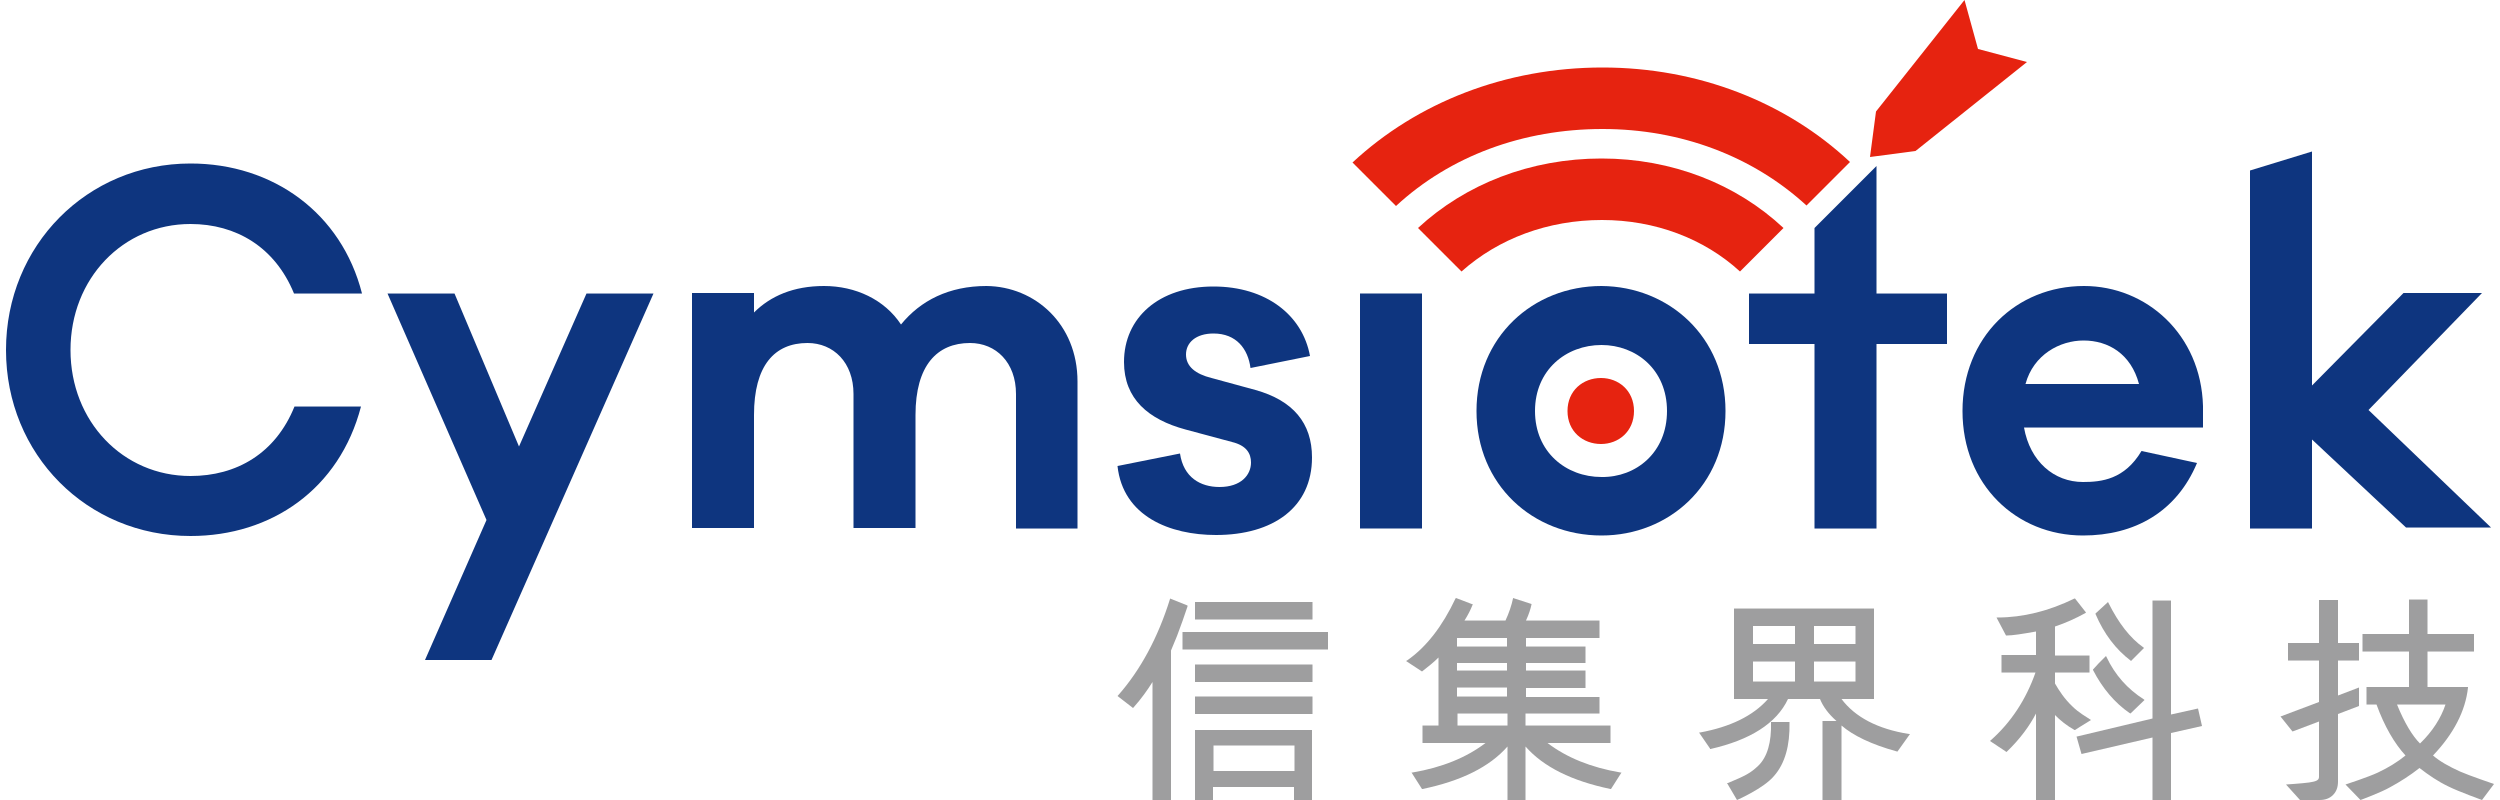
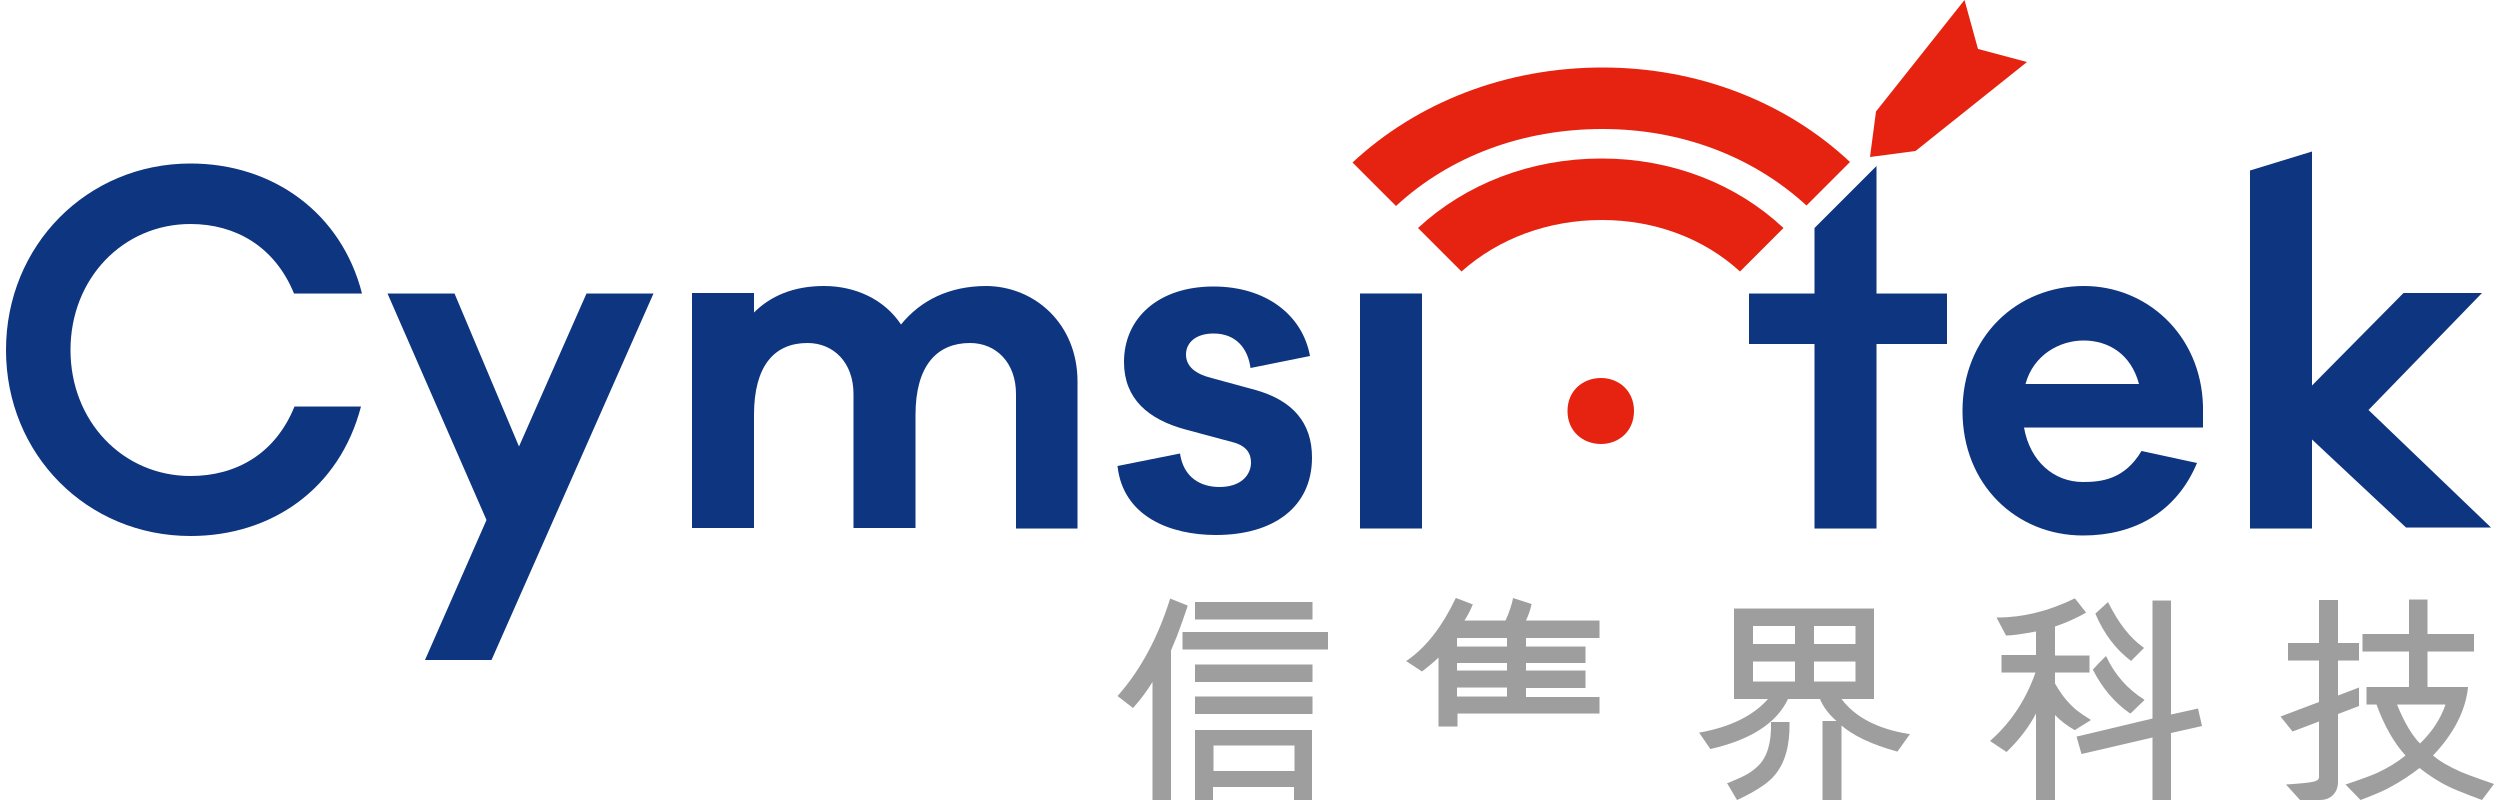
<svg xmlns="http://www.w3.org/2000/svg" version="1.1" id="圖層_1" x="0px" y="0px" viewBox="0 0 50 16" style="enable-background:new 0 0 50 16;" xml:space="preserve">
  <style type="text/css">
	.st0{fill:#9E9E9F;}
	.st1{fill:#E62310;}
	.st2{fill:#0E357F;}
</style>
  <g>
    <g>
      <path class="st0" d="M23.9,16h0.36v-0.26h1.62V16h0.36v-1.4H23.9V16z M25.89,14.91v0.51h-1.62v-0.51H25.89z" />
      <path class="st0" d="M23.75,12.11l-0.35-0.14l0,0.01c-0.24,0.77-0.59,1.42-1.04,1.93l-0.01,0.01l0.31,0.24l0.01-0.01    c0.16-0.18,0.28-0.35,0.38-0.51V16h0.37v-2.99l0.12-0.29c0.08-0.21,0.15-0.41,0.21-0.59L23.75,12.11z" />
      <rect x="23.9" y="12.04" class="st0" width="2.35" height="0.35" />
      <rect x="23.9" y="13.93" class="st0" width="2.35" height="0.35" />
      <rect x="23.65" y="12.64" class="st0" width="2.91" height="0.35" />
      <rect x="23.9" y="13.29" class="st0" width="2.35" height="0.35" />
    </g>
    <g>
      <path class="st0" d="M35.42,14.44l0,0.01c0.01,0.39-0.07,0.69-0.26,0.87c-0.15,0.14-0.24,0.19-0.6,0.34l-0.02,0L34.74,16    c0,0,0.53-0.23,0.74-0.48c0.22-0.25,0.32-0.61,0.31-1.07l0-0.01H35.42z" />
      <path class="st0" d="M38.18,14.68c-0.63-0.1-1.08-0.34-1.35-0.7h0.65v-1.81h-2.8v1.81h0.68c-0.3,0.34-0.76,0.56-1.36,0.67l-0.02,0    l0.22,0.32l0,0.01l0.01,0c0.79-0.18,1.32-0.51,1.55-1h0.64c0.06,0.15,0.17,0.3,0.33,0.44h-0.28V16h0.38v-1.49    c0.23,0.2,0.6,0.38,1.11,0.52l0.01,0l0.25-0.35L38.18,14.68z M35.9,13.23v0.4h-0.84v-0.4H35.9z M35.9,12.52v0.36h-0.84v-0.36H35.9    z M37.11,13.23v0.4h-0.83v-0.4H37.11z M36.28,12.88v-0.36h0.83v0.36H36.28z" />
    </g>
    <g>
      <path class="st0" d="M49.2,15.43c-0.22-0.1-0.4-0.2-0.54-0.32c0.41-0.43,0.65-0.89,0.7-1.36l0-0.01h-0.81v-0.71h0.93v-0.35h-0.93    v-0.69h-0.37v0.69h-0.93v0.35h0.93v0.71h-0.85v0.35h0.2c0.16,0.44,0.36,0.78,0.58,1.02c-0.16,0.13-0.34,0.24-0.55,0.34    c-0.19,0.09-0.65,0.24-0.65,0.24L47.21,16c0,0,0.41-0.15,0.6-0.26c0.2-0.11,0.39-0.23,0.58-0.38c0.18,0.14,0.37,0.27,0.58,0.37    c0.2,0.1,0.67,0.27,0.67,0.27l0.24-0.32C49.88,15.68,49.38,15.51,49.2,15.43z M48.91,14.09c-0.09,0.27-0.26,0.54-0.51,0.78    c-0.15-0.15-0.31-0.41-0.46-0.78H48.91z" />
      <path class="st0" d="M47.18,14.12v-0.37l-0.42,0.16v-0.7h0.42v-0.35h-0.42v-0.86h-0.38v0.86h-0.62v0.35h0.62v0.83l-0.77,0.29    l0.24,0.3l0.53-0.2v1.11c0,0.07-0.07,0.09-0.2,0.11c-0.15,0.02-0.46,0.04-0.46,0.04L46,16h0.39c0.11,0,0.2-0.03,0.27-0.1    c0.07-0.07,0.1-0.16,0.1-0.27v-1.35L47.18,14.12z" />
    </g>
    <g>
      <g>
        <path class="st0" d="M42.16,12.04l0.01,0.02c0.2,0.4,0.43,0.7,0.7,0.89l0.01,0.01l-0.26,0.26l-0.01-0.01     c-0.29-0.22-0.53-0.53-0.7-0.93l0-0.01l0.24-0.22L42.16,12.04z" />
        <polygon class="st0" points="43.96,14.17 43.42,14.29 43.42,12.01 43.05,12.01 43.05,14.37 41.54,14.73 41.53,14.73 41.63,15.08      43.05,14.75 43.05,16 43.42,16 43.42,14.66 44.04,14.52    " />
      </g>
      <path class="st0" d="M41.1,13.67l-0.01-0.01l-0.3,0.22l0.01,0.01c0.16,0.3,0.39,0.54,0.69,0.71l0.01,0l0.11-0.07l0.21-0.13    c-0.09-0.06-0.25-0.15-0.37-0.27C41.29,13.98,41.18,13.81,41.1,13.67z" />
      <g>
        <path class="st0" d="M41.79,13.11H41.1v-0.58c0.21-0.07,0.41-0.16,0.61-0.27l0.01-0.01l-0.22-0.28l-0.01,0     c-0.51,0.25-1.03,0.38-1.54,0.38h-0.02l0.19,0.36l0.01,0c0.12,0,0.31-0.03,0.59-0.08v0.47h-0.69v0.35h0.68     c-0.19,0.54-0.49,1-0.9,1.36l-0.01,0.01l0.33,0.22l0.01-0.01c0.26-0.25,0.45-0.51,0.58-0.76V16h0.38v-0.45v-1.55v-0.28v-0.16     v-0.11h0.69V13.11z" />
        <path class="st0" d="M42.59,14.26c-0.29-0.2-0.54-0.49-0.73-0.86l0-0.01l0.11-0.12h0l0.02-0.02v0l0.09-0.09l0.04-0.04l0.01,0.02     c0.17,0.36,0.42,0.64,0.75,0.85l0.01,0.01l-0.28,0.27L42.59,14.26L42.59,14.26z" />
      </g>
    </g>
    <g>
      <path class="st0" d="M28.44,13.43c0.13-0.1,0.24-0.19,0.33-0.28v1.38h0.38v-0.26h2.84v-0.33h-1.47v-0.18h1.19v-0.35h-1.19v-0.15    h1.19v-0.33h-1.19v-0.17h1.47v-0.35h-1.47c0.06-0.13,0.09-0.23,0.11-0.32l0-0.01l-0.37-0.12l0,0.01    c-0.03,0.14-0.08,0.29-0.15,0.44h-0.82c0.07-0.11,0.12-0.21,0.16-0.31l0.01-0.01l-0.34-0.13l-0.01,0.01    c-0.26,0.55-0.58,0.97-0.97,1.24l-0.02,0.01L28.44,13.43L28.44,13.43z M29.14,12.93v-0.17h1v0.17H29.14z M29.14,13.41v-0.15h1    v0.15H29.14z M29.14,13.75h1v0.18h-1V13.75z" />
-       <path class="st0" d="M32.41,15.45c-0.59-0.1-1.08-0.3-1.46-0.59h1.26v-0.35h-1.7v-0.3h-0.18h-0.18v0.3h-1.7v0.35h1.26    c-0.38,0.29-0.87,0.49-1.46,0.59l-0.02,0l0.21,0.33l0.01,0c0.77-0.16,1.34-0.44,1.7-0.85V16h0.18h0.18v-1.07    c0.36,0.41,0.93,0.69,1.7,0.85l0.01,0l0.21-0.33L32.41,15.45z" />
    </g>
    <g>
      <polygon class="st1" points="39.56,0.98 40.54,1.24 38.31,3.02 37.4,3.14 37.52,2.23 39.29,0   " />
      <path class="st2" d="M9.83,13.2H8.5l1.23-2.8L7.75,5.87h1.34l1.29,3.06l1.35-3.06h1.34L9.83,13.2z" />
      <path class="st2" d="M21.55,7.63v2.94h-1.23V7.88c0-0.63-0.4-1.02-0.92-1.02c-0.66,0-1.09,0.45-1.09,1.44v2.26h-1.24V7.88    c0-0.63-0.4-1.02-0.92-1.02c-0.66,0-1.07,0.45-1.07,1.44v2.26h-1.24v-4.7h1.24v0.39c0.33-0.33,0.79-0.53,1.4-0.53    c0.63,0,1.21,0.27,1.54,0.77c0.39-0.48,0.96-0.77,1.71-0.77C20.7,5.73,21.55,6.48,21.55,7.63z" />
      <path class="st2" d="M23.6,9.07c0.07,0.48,0.41,0.67,0.79,0.67c0.43,0,0.63-0.24,0.63-0.49c0-0.18-0.09-0.34-0.38-0.41l-0.93-0.25    c-0.74-0.2-1.23-0.61-1.23-1.35c0-0.88,0.69-1.51,1.79-1.51c1.05,0,1.78,0.57,1.93,1.39l-1.19,0.24    c-0.05-0.38-0.28-0.69-0.74-0.69c-0.35,0-0.55,0.18-0.55,0.42c0,0.24,0.19,0.39,0.51,0.47l0.88,0.24    c0.75,0.21,1.13,0.66,1.13,1.35c0,1-0.78,1.55-1.92,1.55c-0.92,0-1.86-0.37-1.97-1.38L23.6,9.07z" />
      <rect x="27.2" y="5.87" class="st2" width="1.24" height="4.7" />
-       <path class="st2" d="M34.51,8.22c0,1.48-1.13,2.49-2.48,2.49c-1.37,0-2.5-1.01-2.5-2.49s1.13-2.5,2.5-2.5    C33.38,5.73,34.51,6.74,34.51,8.22z M33.34,8.22c0-0.83-0.62-1.32-1.31-1.32c-0.71,0-1.33,0.5-1.33,1.32s0.62,1.32,1.33,1.32    C32.72,9.55,33.34,9.05,33.34,8.22z" />
      <path class="st2" d="M44.06,8.55h-3.58c0.12,0.68,0.6,1.09,1.18,1.09c0.37,0,0.83-0.05,1.17-0.62l1.11,0.24    c-0.41,0.98-1.25,1.45-2.28,1.45c-1.33,0-2.41-1.01-2.41-2.49s1.08-2.5,2.43-2.5c1.25,0,2.34,0.97,2.38,2.4V8.55z M40.51,7.68    h2.27c-0.16-0.6-0.61-0.87-1.11-0.87C41.2,6.81,40.67,7.09,40.51,7.68z" />
      <path class="st2" d="M46.24,8.79v1.78H45V3.41l1.24-0.38v4.68l1.83-1.85h1.57l-2.27,2.34l2.45,2.35h-1.7L46.24,8.79z" />
      <polygon class="st2" points="38.94,6.88 38.94,5.87 37.53,5.87 37.53,3.32 36.29,4.56 36.29,5.87 34.98,5.87 34.98,6.88     36.29,6.88 36.29,10.57 37.53,10.57 37.53,6.88   " />
      <path class="st1" d="M32.68,8.22c0-0.41-0.31-0.66-0.66-0.66c-0.36,0-0.67,0.25-0.67,0.66c0,0.41,0.31,0.66,0.67,0.66    C32.37,8.88,32.68,8.63,32.68,8.22z" />
      <path class="st1" d="M32.04,4.4c1.06,0,2.04,0.37,2.76,1.03l0.87-0.87c-0.94-0.88-2.23-1.39-3.64-1.39    c-1.42,0-2.72,0.51-3.67,1.39l0.87,0.87C29.97,4.77,30.96,4.4,32.04,4.4z" />
      <path class="st1" d="M32.05,2.58c1.56,0,3,0.54,4.08,1.53L37,3.24c-1.28-1.2-3.04-1.89-4.95-1.89c-1.94,0-3.71,0.7-5,1.9    l0.87,0.87C29,3.12,30.46,2.58,32.05,2.58z" />
      <path class="st2" d="M5.89,8.13C5.51,9.07,4.73,9.52,3.81,9.52c-1.35,0-2.4-1.09-2.4-2.52c0-1.43,1.05-2.52,2.4-2.52    c0.91,0,1.69,0.46,2.07,1.39h1.36c-0.41-1.61-1.78-2.6-3.43-2.6C1.74,3.27,0.12,4.91,0.12,7c0,2.09,1.62,3.72,3.69,3.72    c1.62,0,2.98-0.94,3.41-2.59H5.89z" />
    </g>
  </g>
</svg>